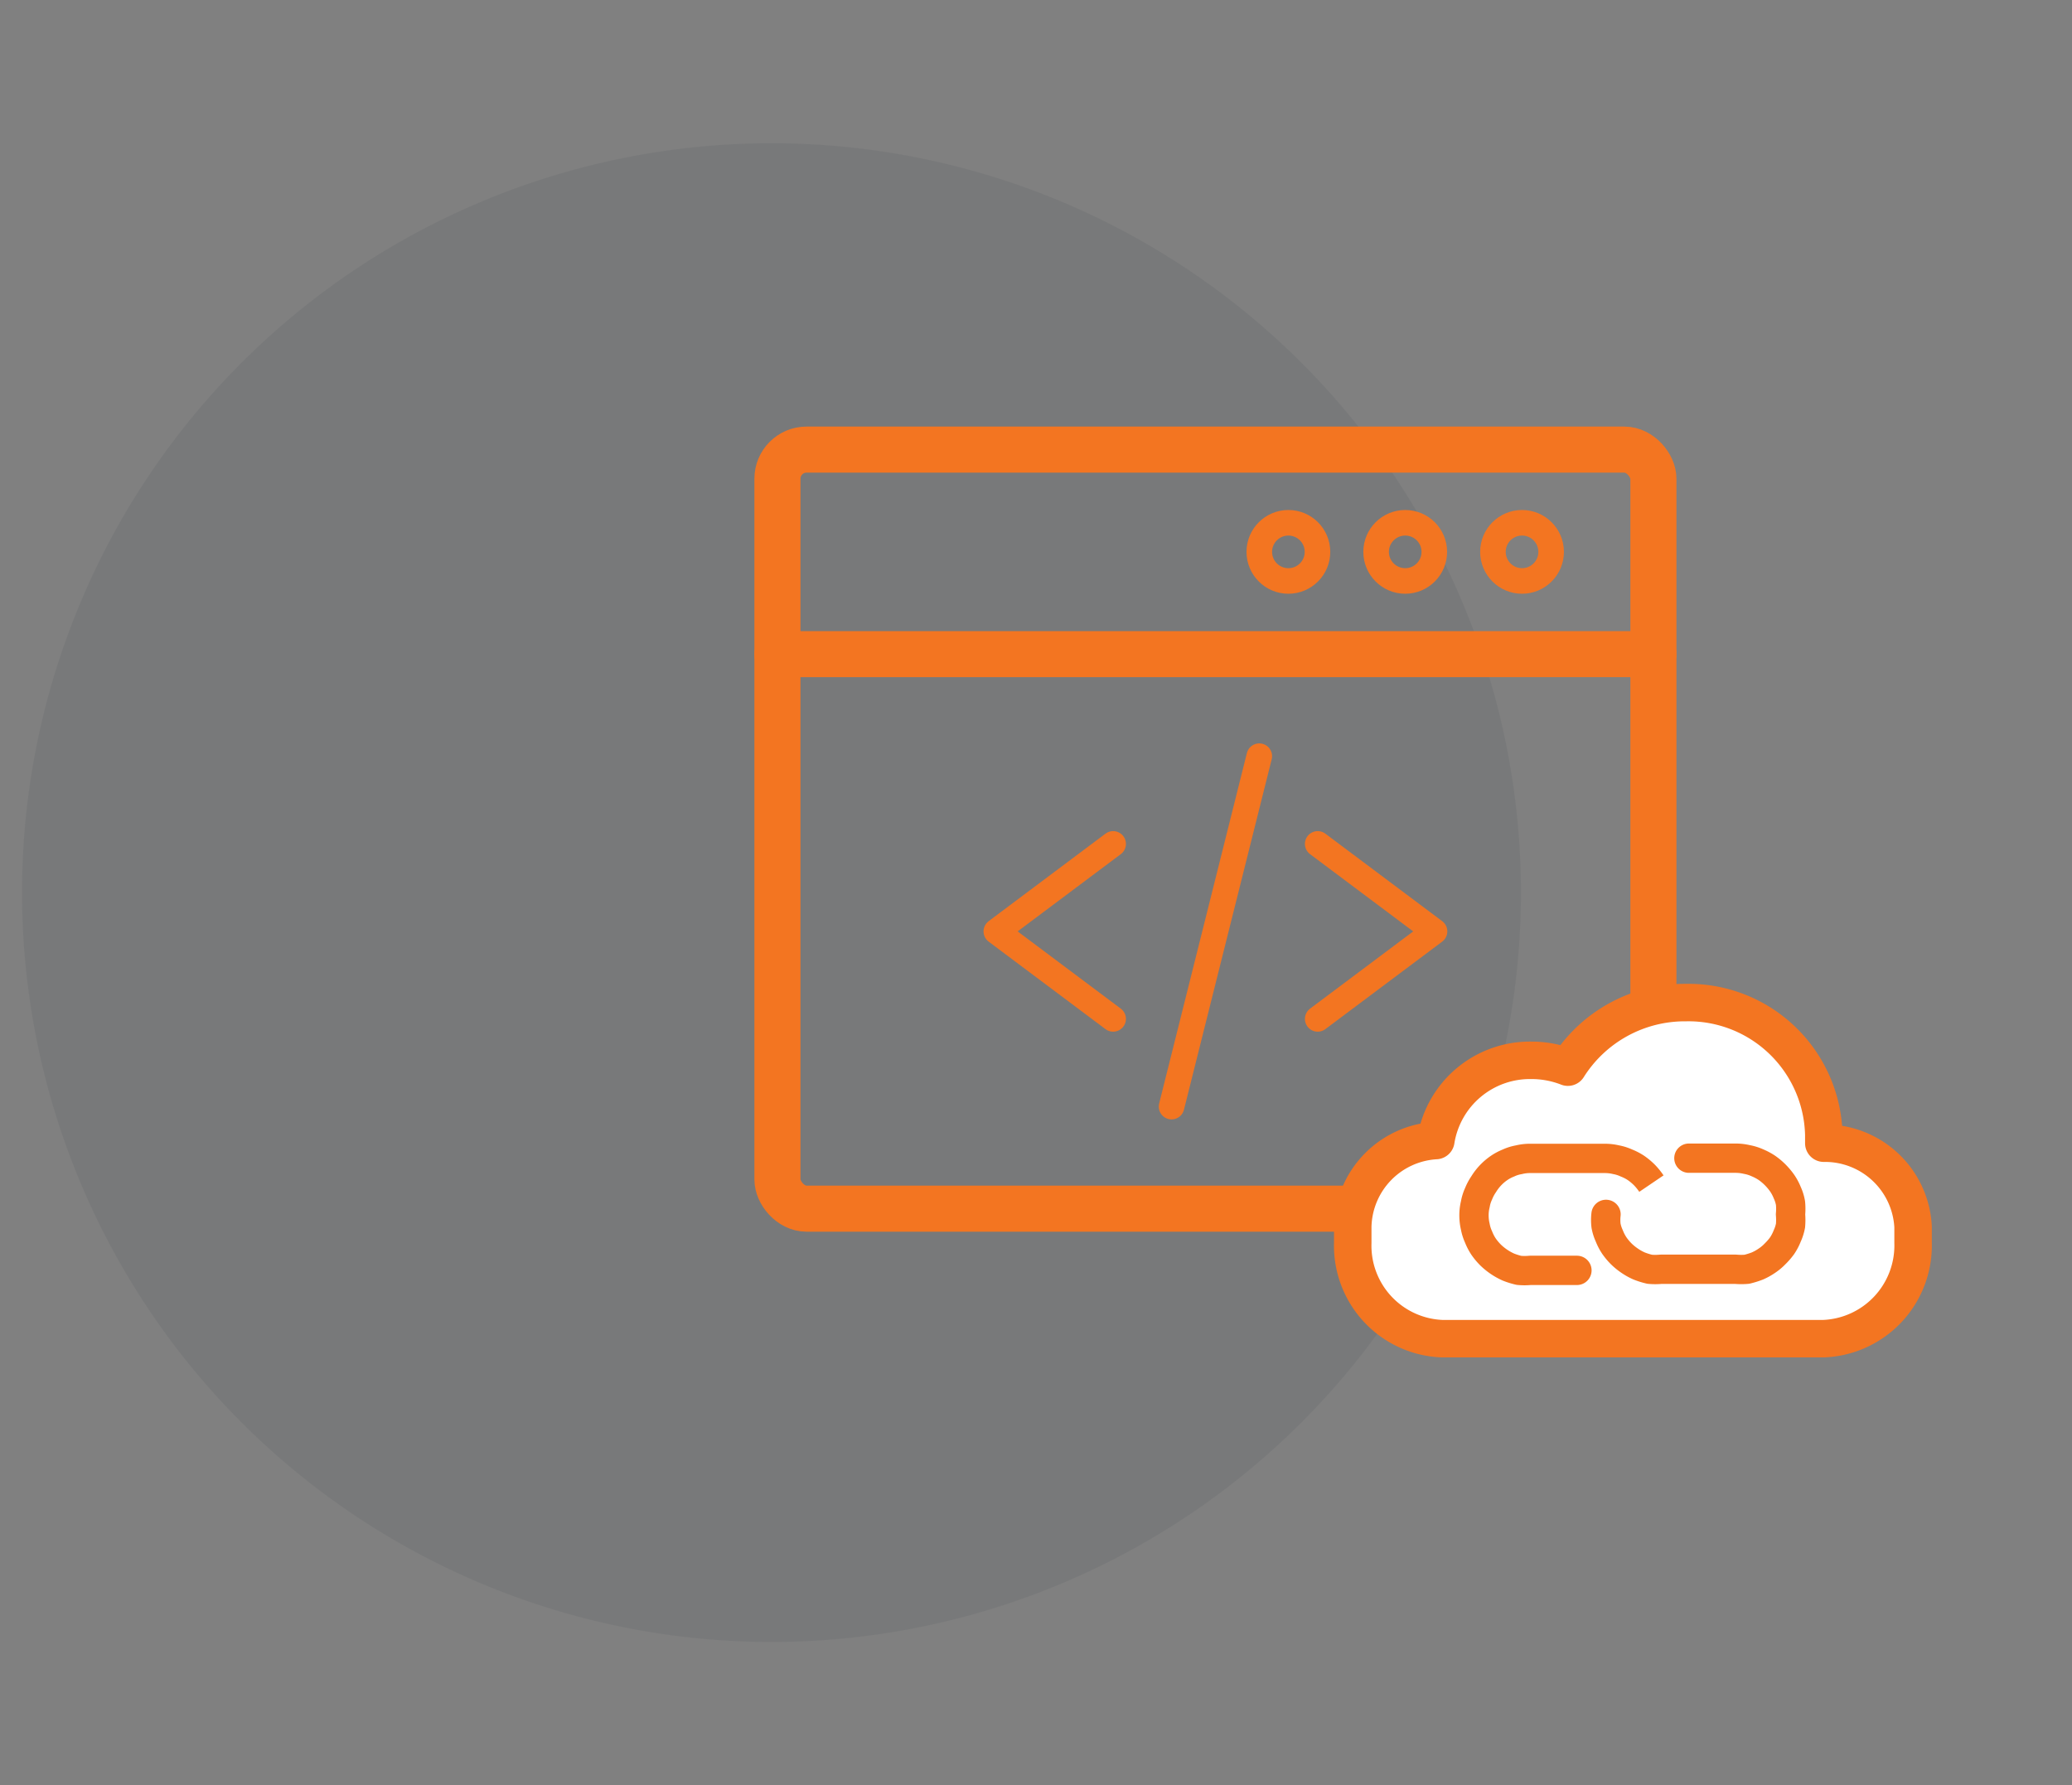
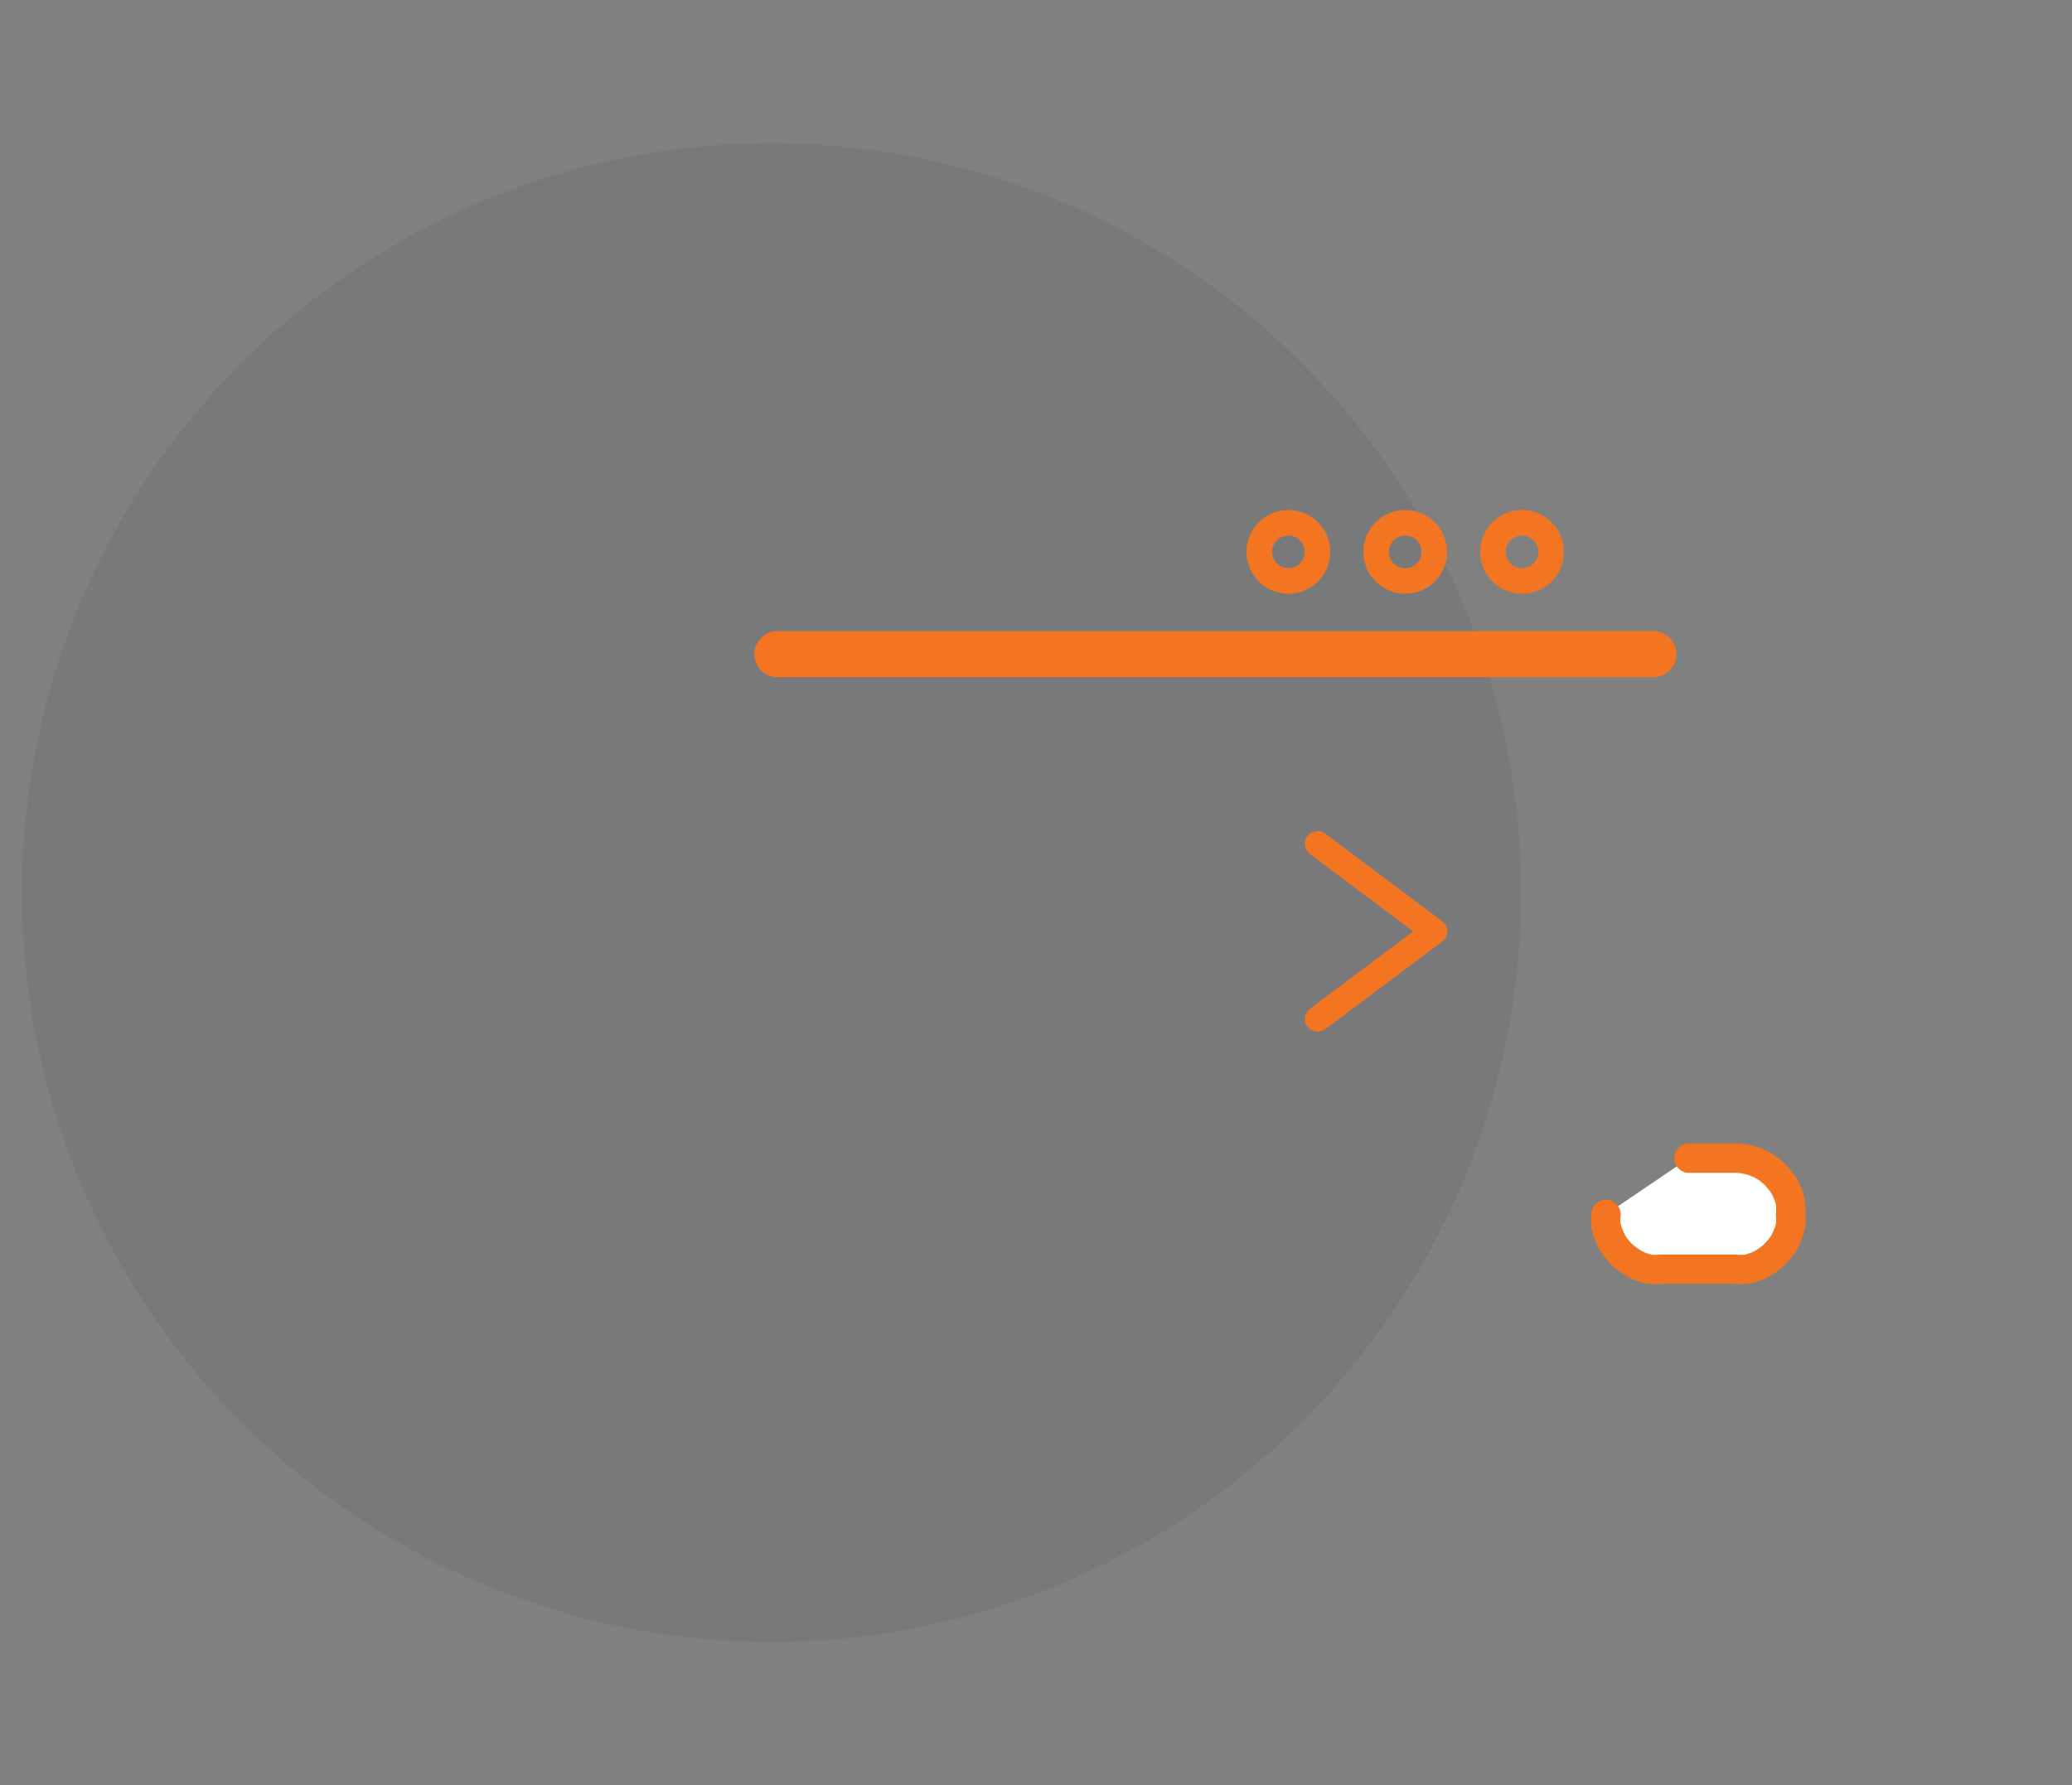
<svg xmlns="http://www.w3.org/2000/svg" viewBox="0 0 94 81">
  <rect x="0" y="0" width="94" height="81" fill="#808080" stroke="none" />
  <defs>
    <style>.cls-1{fill:#0a1b2a;fill-rule:evenodd;opacity:0.06;isolation:isolate;}.cls-2,.cls-3{fill:none;}.cls-2,.cls-3,.cls-4,.cls-5{stroke:#f37521;stroke-linecap:round;stroke-linejoin:round;}.cls-2{stroke-width:2.09px;}.cls-3{stroke-width:1.16px;}.cls-4,.cls-5{fill:#fff;}.cls-4{stroke-width:1.7px;}.cls-5{stroke-width:1.33px;}</style>
  </defs>
  <g id="Layer_2" data-name="Layer 2">
    <g id="Benefits">
      <g id="Group-10">
        <g id="Icon-Circle-DevOpsSec">
          <path id="Rectangle" class="cls-1" d="M35,6.5h0a34,34,0,0,1,34,34h0a34,34,0,0,1-34,34h0a34,34,0,0,1-34-34H1A34,34,0,0,1,35,6.5Z" />
        </g>
      </g>
    </g>
  </g>
  <g id="Layer_1" data-name="Layer 1">
-     <rect class="cls-2" x="35.27" y="20.4" width="39.74" height="34.44" rx="1.32" />
    <line class="cls-2" x1="35.27" y1="29.68" x2="75.01" y2="29.68" />
    <circle class="cls-3" cx="69.05" cy="25.04" r="1.32" />
    <circle class="cls-3" cx="63.75" cy="25.04" r="1.32" />
    <circle class="cls-3" cx="58.45" cy="25.04" r="1.32" />
    <polyline class="cls-3" points="59.78 38.29 65.08 42.26 59.78 46.23" />
-     <polyline class="cls-3" points="50.5 38.29 45.2 42.26 50.5 46.23" />
-     <line class="cls-3" x1="57.13" y1="34.31" x2="53.15" y2="50.21" />
-     <path class="cls-4" d="M86.79,55.66a4,4,0,0,0-4.05-3.79h0c0-.13,0-.25,0-.38a6.14,6.14,0,0,0-6.25-6,6.27,6.27,0,0,0-5.36,2.93,4.54,4.54,0,0,0-1.66-.31,4.32,4.32,0,0,0-4.33,3.64,4,4,0,0,0-3.77,3.9v.74a4.22,4.22,0,0,0,4.08,4.35H82.71a4.23,4.23,0,0,0,4.08-4.35v-.71Z" />
-     <path class="cls-5" d="M71.54,57.64H69.42a2.76,2.76,0,0,1-.51,0,3.37,3.37,0,0,1-.48-.15,2.81,2.81,0,0,1-.81-.55,2.76,2.76,0,0,1-.31-.37,2.3,2.3,0,0,1-.23-.44,2,2,0,0,1-.15-.47,2.22,2.22,0,0,1-.06-.51h0a2.1,2.1,0,0,1,.06-.51,1.92,1.92,0,0,1,.15-.48,2.22,2.22,0,0,1,.23-.43A2.43,2.43,0,0,1,68,53a2.22,2.22,0,0,1,.43-.23,1.92,1.92,0,0,1,.48-.15,2.1,2.1,0,0,1,.51-.06h3.39a2.22,2.22,0,0,1,.51.06,2,2,0,0,1,.47.15,2.3,2.3,0,0,1,.44.23,2.76,2.76,0,0,1,.37.31,2.81,2.81,0,0,1,.55.81,3.37,3.37,0,0,1,.15.48,2.76,2.76,0,0,1,0,.51h0" />
    <path class="cls-5" d="M76.62,52.55h2.12a2.22,2.22,0,0,1,.51.06,2.06,2.06,0,0,1,.48.15,2.55,2.55,0,0,1,.43.23,2.76,2.76,0,0,1,.37.31,2.92,2.92,0,0,1,.32.38,2.22,2.22,0,0,1,.23.43,1.92,1.92,0,0,1,.15.48,2.76,2.76,0,0,1,0,.51h0a2.94,2.94,0,0,1,0,.51,2,2,0,0,1-.15.47,2.3,2.3,0,0,1-.23.44,2.83,2.83,0,0,1-.32.37,2.17,2.17,0,0,1-.37.31,2.61,2.61,0,0,1-.43.24,3.82,3.82,0,0,1-.48.15,2.94,2.94,0,0,1-.51,0H75.35a2.76,2.76,0,0,1-.51,0,3.37,3.37,0,0,1-.48-.15,2.61,2.61,0,0,1-.43-.24,2.72,2.72,0,0,1-.38-.31,2.76,2.76,0,0,1-.31-.37,2.3,2.3,0,0,1-.23-.44,2,2,0,0,1-.15-.47,2.21,2.21,0,0,1,0-.51h0" />
  </g>
</svg>